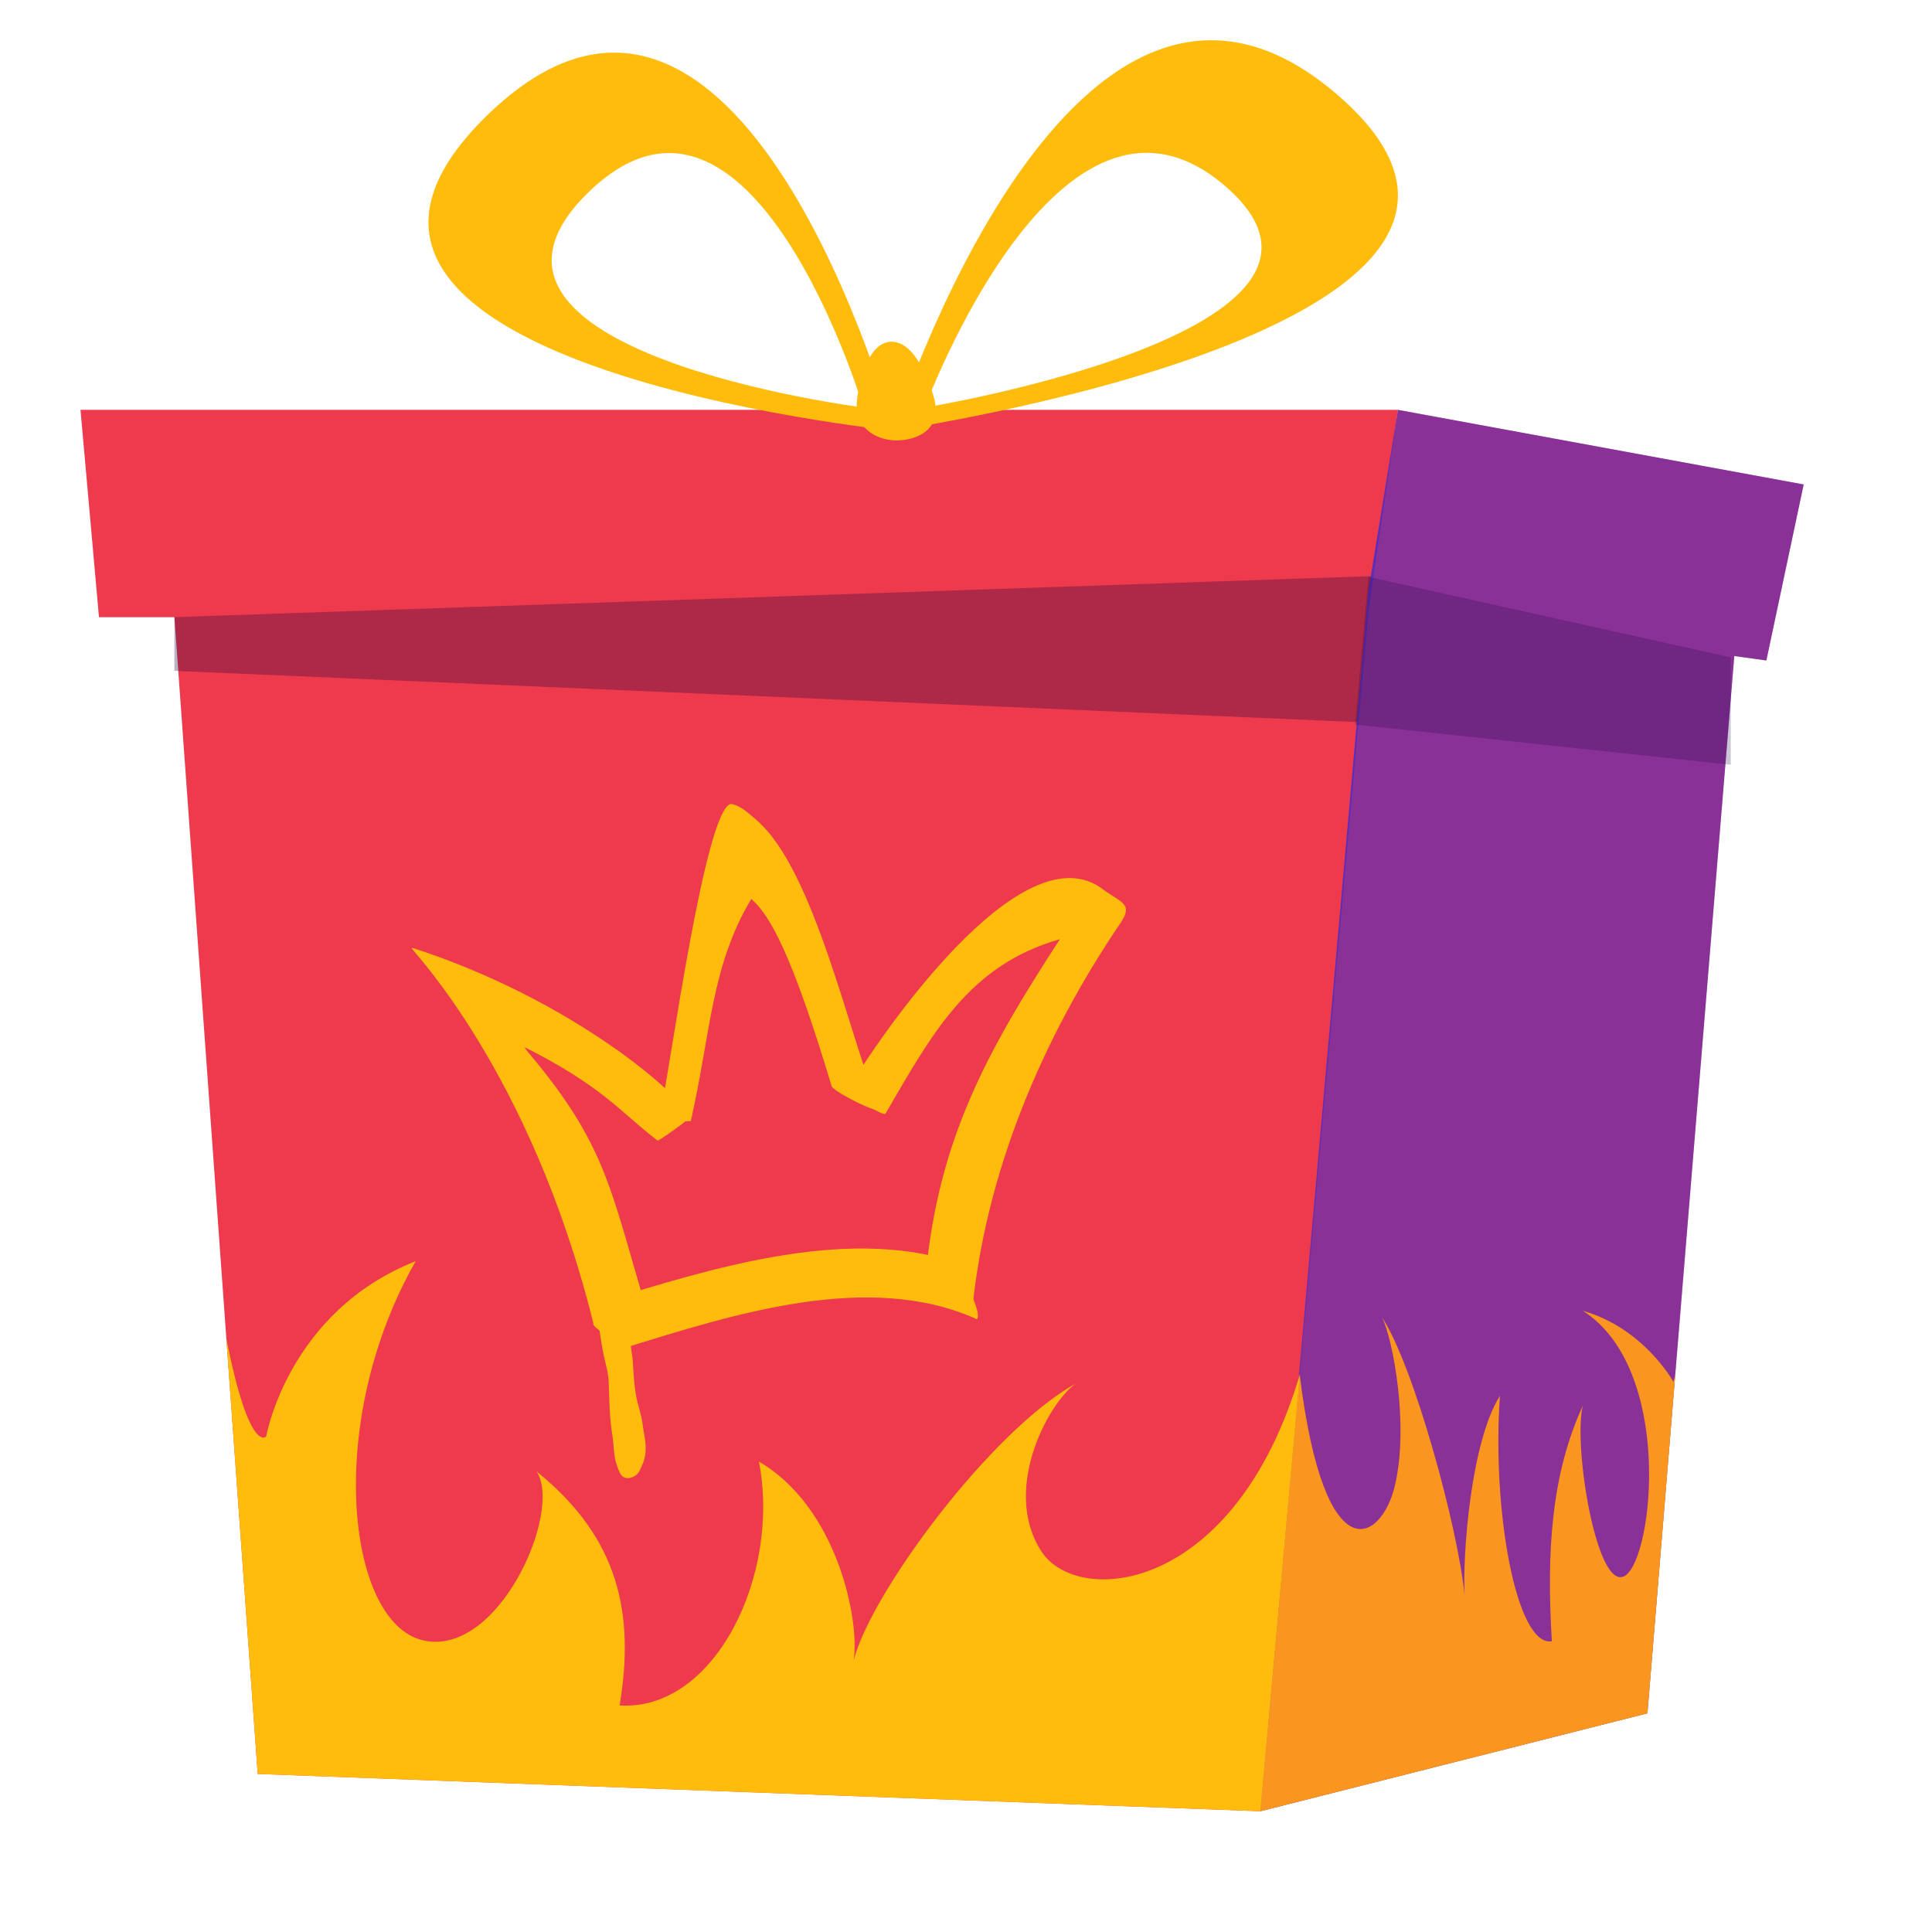
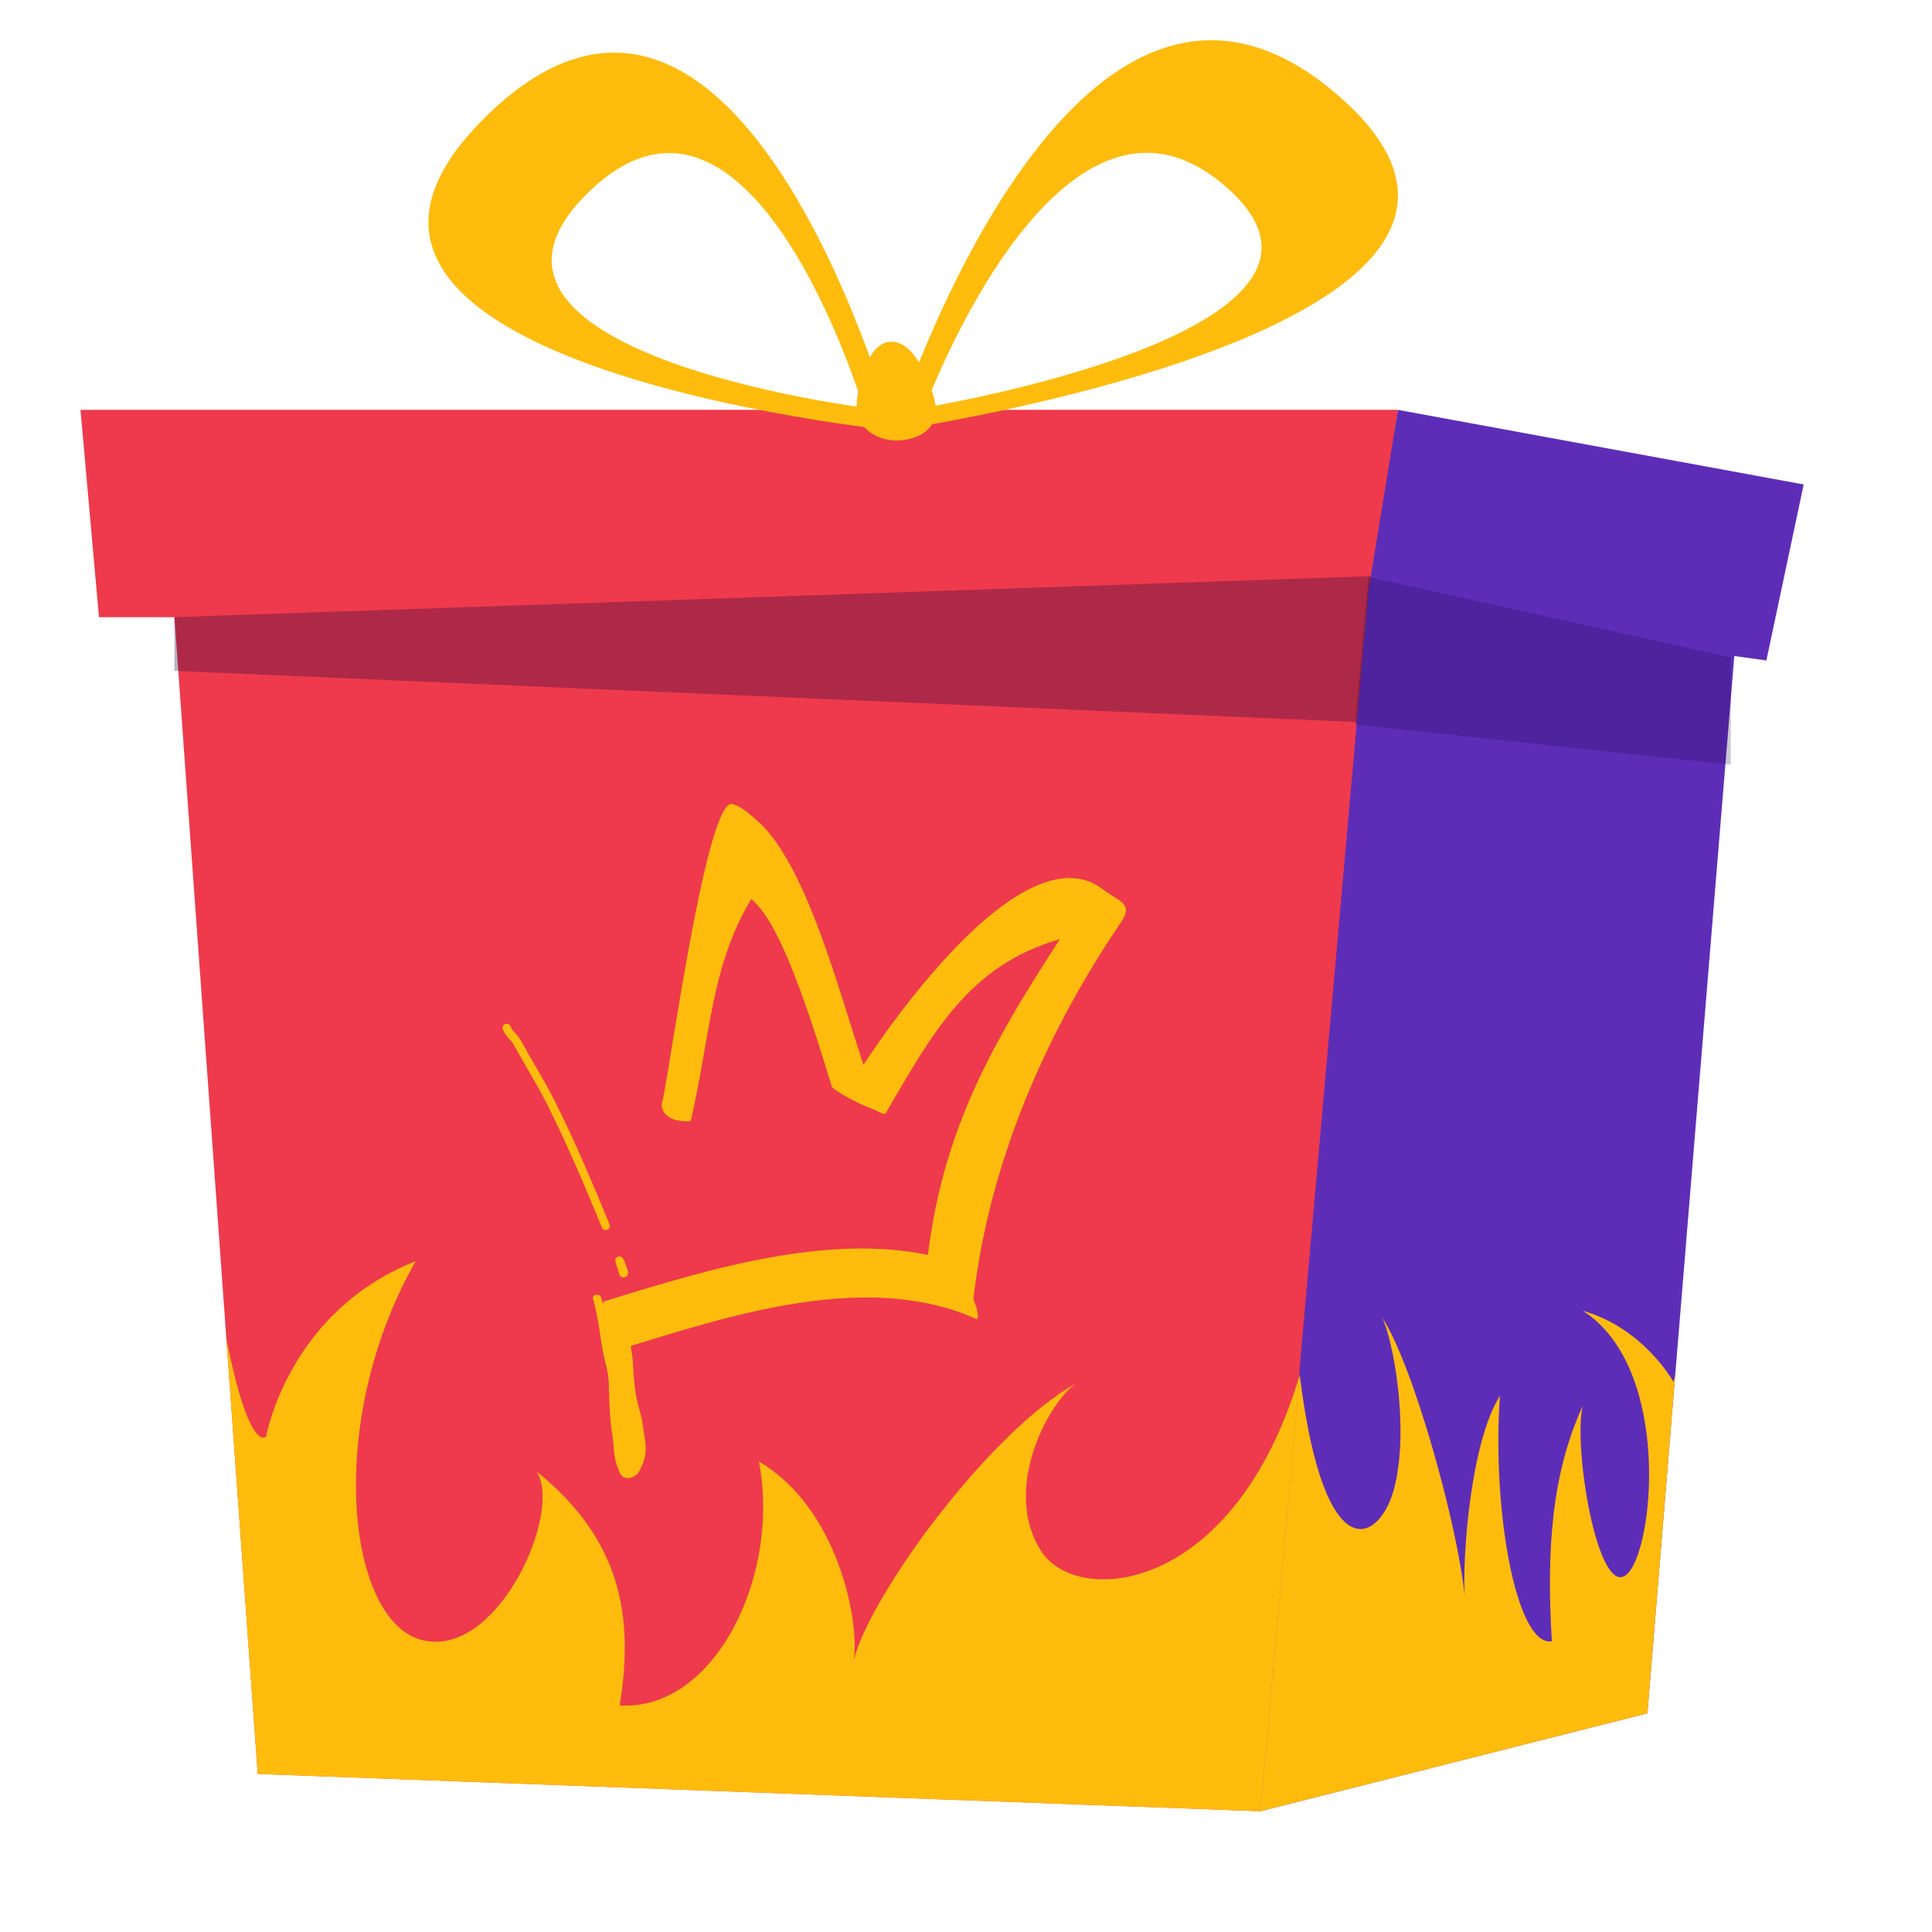
<svg xmlns="http://www.w3.org/2000/svg" width="48" height="48" viewBox="0 0 48 48" fill="none">
  <g clip-path="url(#clip0_380_26786)">
    <path d="M34.732 10.183H2L2.459 15.334H4.333L6.403 44.073L31.314 45L34 15.334L34.732 10.183Z" fill="#EE3A4C" />
    <path d="M33.253 2.377C26.653 -3.363 22.205 10.699 22.205 10.699C22.205 10.699 39.853 8.116 33.253 2.377ZM22.976 10.125C22.976 10.125 26.33 1.049 30.455 4.637C34.581 8.224 22.976 10.125 22.976 10.125Z" fill="#FFBC0D" />
    <path d="M12.089 2.879C5.776 9.048 22.205 10.699 22.205 10.699C22.205 10.699 18.402 -3.291 12.089 2.879ZM14.611 4.786C18.667 0.822 21.451 10.125 21.451 10.125C21.451 10.125 10.556 8.749 14.611 4.786Z" fill="#FFBC0D" />
    <path d="M22.205 8.493C22.499 8.526 22.842 8.798 23.173 9.775C23.505 10.752 22.644 10.967 22.205 10.941C21.765 10.914 21.219 10.636 21.29 9.954C21.362 9.273 21.658 8.43 22.205 8.493Z" fill="#FFBC0D" />
    <path opacity="0.3" d="M4.333 16.667L33.798 17.943L34.126 14.312L4.333 15.333V16.667Z" fill="#190341" />
    <path d="M44.812 12.036L34.732 10.183L34 14.667L31.314 45L40.93 42.567L43.088 16.299L43.885 16.409L44.812 12.036Z" fill="#5E2DB7" />
    <path fill-rule="evenodd" clip-rule="evenodd" d="M41.622 34.142C41.591 34.276 41.576 34.333 41.576 34.333C41.576 34.333 40.848 33 39.323 32.565C41.576 34 41.084 38.663 40.384 39.142C39.684 39.621 39.079 35.938 39.323 34.927C38.555 36.604 38.416 38.494 38.555 40.777C37.67 40.922 37.062 37.502 37.266 34.678C36.536 35.83 36.332 38.669 36.389 39.646C36.225 37.946 35.121 33.921 34.337 32.731C34.6 33.254 35.018 35.411 34.651 36.927C34.321 38.296 32.911 39.162 32.291 34.161L31.314 45L40.93 42.567L41.622 34.142Z" fill="#FFBC0D" />
-     <path opacity="0.3" d="M44.812 12.036L34.732 10.183L34.01 15.107L31.314 45L40.93 42.567L43.088 16.299L43.885 16.409L44.812 12.036Z" fill="#EE3A4C" />
    <path d="M15 32.334C14.94 32.418 15.442 33.575 15.502 33.492C18.193 32.663 21.57 31.558 24.272 32.776C24.431 32.6 23.748 31.358 23.667 31.334C20.934 30.491 17.651 31.518 15 32.334Z" fill="#FFBC0D" />
-     <path d="M10.229 23.557C10.172 23.558 13.166 26.543 14.742 32.874C14.668 32.988 15.568 33.484 15.666 33.333C15.593 33.039 16.085 32.624 16 32.333C15.138 29.4 15 28.333 13 26C15 27 15.448 27.667 16.333 28.333C16.294 28.409 17.163 27.782 17.202 27.708C16.457 26.897 15.578 26.219 14.652 25.628C13.299 24.765 11.824 24.065 10.297 23.566C10.29 23.564 10.271 23.553 10.263 23.555C10.253 23.557 10.24 23.556 10.229 23.557Z" fill="#FFBC0D" />
    <path d="M18.16 19.974C18.155 19.973 18.151 19.974 18.146 19.976C17.51 20.178 16.652 26.512 16.455 27.379C16.398 27.465 16.455 27.903 17.162 27.854C17.663 25.65 17.666 24 18.666 22.334C19.121 22.73 19.666 23.667 20.666 27C20.843 27.198 21.803 27.661 21.857 27.576C21.106 25.796 20.241 21.6 18.787 20.367C18.613 20.22 18.395 20.005 18.16 19.974Z" fill="#FFBC0D" />
    <path d="M21.074 27.06C21.016 27.145 21.941 27.753 22 27.667C23.141 25.716 24.05 23.982 26.333 23.334C24.505 26.142 23.317 28.318 23 31.667C22.942 31.753 24.092 32.697 24.148 32.611C24.478 29.133 25.895 25.794 27.845 22.921C28.158 22.457 27.858 22.427 27.424 22.112C25.386 20.506 21.763 25.88 21.074 27.06Z" fill="#FFBC0D" />
    <path d="M14.832 32.268C14.967 32.713 15.002 33.173 15.093 33.624C15.138 33.846 15.216 34.074 15.223 34.302C15.238 34.745 15.241 35.188 15.315 35.627C15.358 35.884 15.335 36.127 15.438 36.374C15.484 36.484 15.51 36.659 15.707 36.548C15.785 36.504 15.807 36.417 15.843 36.346C16.017 35.996 15.905 35.7 15.86 35.35C15.83 35.115 15.744 34.907 15.702 34.671C15.651 34.388 15.636 34.095 15.619 33.809C15.607 33.606 15.525 33.389 15.598 33.183C15.634 33.079 15.703 33.111 15.781 33.075C15.8 33.066 15.849 32.965 15.85 32.962L14.832 32.268L14.832 32.268Z" fill="#FFBC0D" />
    <path d="M15.615 36.724C15.589 36.726 15.564 36.723 15.54 36.717C15.429 36.686 15.392 36.584 15.363 36.502C15.357 36.486 15.351 36.47 15.345 36.456C15.273 36.28 15.259 36.107 15.245 35.939C15.239 35.855 15.231 35.767 15.217 35.681C15.153 35.295 15.141 34.902 15.129 34.521C15.127 34.455 15.125 34.389 15.123 34.323C15.118 34.17 15.079 34.011 15.042 33.858C15.025 33.788 15.008 33.715 14.993 33.644C14.96 33.476 14.933 33.305 14.908 33.139C14.863 32.852 14.817 32.555 14.732 32.271C14.719 32.227 14.752 32.181 14.807 32.169C14.861 32.157 14.916 32.183 14.93 32.227C15.018 32.52 15.064 32.822 15.109 33.114C15.134 33.278 15.161 33.448 15.194 33.613C15.207 33.681 15.225 33.752 15.241 33.821C15.28 33.981 15.32 34.147 15.326 34.314C15.328 34.38 15.33 34.446 15.332 34.512C15.344 34.888 15.356 35.277 15.418 35.654C15.434 35.746 15.441 35.836 15.448 35.924C15.462 36.088 15.474 36.243 15.538 36.399C15.544 36.415 15.551 36.433 15.557 36.451C15.569 36.483 15.59 36.541 15.608 36.557C15.615 36.555 15.629 36.551 15.654 36.537C15.687 36.518 15.708 36.469 15.729 36.422C15.736 36.404 15.744 36.386 15.752 36.369C15.88 36.108 15.841 35.88 15.795 35.615C15.783 35.545 15.771 35.472 15.761 35.397C15.745 35.269 15.713 35.151 15.679 35.026C15.651 34.924 15.622 34.82 15.603 34.709C15.555 34.441 15.538 34.165 15.523 33.898L15.518 33.825C15.514 33.765 15.505 33.704 15.494 33.639C15.47 33.483 15.444 33.322 15.5 33.16C15.542 33.04 15.634 33.022 15.689 33.011C15.698 33.009 15.707 33.008 15.715 33.005C15.722 32.994 15.735 32.971 15.755 32.93L15.757 32.925C15.78 32.882 15.84 32.862 15.891 32.879C15.943 32.897 15.966 32.946 15.943 32.988C15.888 33.102 15.865 33.127 15.831 33.143C15.792 33.161 15.757 33.168 15.731 33.173C15.722 33.175 15.71 33.177 15.706 33.179C15.706 33.179 15.701 33.185 15.696 33.202C15.651 33.331 15.673 33.468 15.696 33.613C15.707 33.678 15.717 33.746 15.721 33.812L15.726 33.885C15.741 34.149 15.757 34.421 15.804 34.681C15.822 34.785 15.85 34.887 15.877 34.985C15.911 35.109 15.947 35.238 15.964 35.375C15.973 35.447 15.985 35.518 15.997 35.587C16.044 35.864 16.089 36.125 15.941 36.428C15.933 36.443 15.927 36.458 15.92 36.474C15.892 36.539 15.856 36.622 15.768 36.672C15.714 36.703 15.663 36.72 15.615 36.724L15.615 36.724Z" fill="#FFBC0D" />
-     <path d="M23.039 31.889C23.019 31.89 22.998 31.886 22.98 31.875C22.733 31.729 22.341 31.706 21.995 31.685C21.905 31.68 21.82 31.675 21.741 31.668C20.485 31.558 19.172 31.686 17.726 32.059C17.671 32.074 17.615 32.041 17.601 31.986C17.587 31.93 17.62 31.875 17.675 31.86C19.144 31.482 20.48 31.352 21.759 31.463C21.835 31.47 21.918 31.475 22.006 31.48C22.376 31.501 22.794 31.526 23.084 31.697C23.133 31.726 23.149 31.789 23.12 31.838C23.102 31.869 23.071 31.886 23.039 31.888L23.039 31.889Z" fill="#FFBC0D" />
    <path d="M15.056 30.561C15.013 30.564 14.971 30.539 14.954 30.497C14.545 29.504 14.102 28.45 13.599 27.447C13.449 27.148 13.275 26.849 13.107 26.559C12.992 26.36 12.874 26.156 12.763 25.952C12.737 25.904 12.698 25.861 12.656 25.816C12.595 25.749 12.525 25.672 12.492 25.566C12.475 25.512 12.505 25.454 12.56 25.438C12.614 25.421 12.671 25.451 12.688 25.506C12.707 25.567 12.754 25.618 12.808 25.677C12.853 25.727 12.905 25.784 12.943 25.854C13.053 26.055 13.171 26.259 13.285 26.456C13.454 26.748 13.63 27.051 13.783 27.355C14.289 28.364 14.733 29.422 15.144 30.419C15.165 30.472 15.14 30.532 15.088 30.553C15.078 30.558 15.066 30.561 15.056 30.561L15.056 30.561Z" fill="#FFBC0D" />
    <path d="M15.502 31.737C15.482 31.738 15.46 31.733 15.439 31.723C15.415 31.71 15.397 31.688 15.389 31.662C15.389 31.662 15.336 31.491 15.325 31.457C15.322 31.447 15.316 31.43 15.31 31.413C15.287 31.347 15.258 31.264 15.346 31.224C15.388 31.206 15.448 31.213 15.482 31.275C15.515 31.335 15.542 31.403 15.565 31.476C15.567 31.483 15.57 31.492 15.574 31.501C15.601 31.577 15.629 31.655 15.566 31.71C15.548 31.726 15.525 31.735 15.502 31.736L15.502 31.737Z" fill="#FFBC0D" />
-     <path d="M15.714 32.577C15.665 32.581 15.62 32.549 15.608 32.5C15.593 32.445 15.626 32.389 15.681 32.375C15.786 32.348 15.893 32.314 15.997 32.281C16.106 32.247 16.219 32.211 16.332 32.182C16.387 32.168 16.443 32.201 16.457 32.256C16.472 32.311 16.439 32.367 16.383 32.381C16.275 32.409 16.165 32.444 16.059 32.478C15.953 32.511 15.843 32.546 15.733 32.574C15.727 32.576 15.72 32.577 15.714 32.578L15.714 32.577Z" fill="#FFBC0D" />
    <path opacity="0.22" d="M33.667 18L43 19V16.333L34 14.333L33.667 18Z" fill="#190341" />
    <path fill-rule="evenodd" clip-rule="evenodd" d="M32.298 34.135C30.684 39.604 26.778 39.931 25.875 38.547C24.891 37.04 26.012 34.898 26.718 34.378C24.612 35.56 21.65 39.559 21.209 41.248C21.363 40.278 20.816 37.457 18.855 36.312C19.403 39.118 17.771 42.516 15.395 42.372C15.768 40.104 15.395 38.226 13.333 36.559C13.989 37.564 12.364 41.223 10.485 40.747C8.606 40.272 8.067 35.295 10.328 31.333C7.154 32.587 6.613 35.689 6.613 35.689C6.613 35.689 6.196 36.15 5.624 33.255L6.403 44.073L31.314 45L32.298 34.135Z" fill="#FFBC0D" />
  </g>
  <defs>
    <clipPath id="clip0_380_26786">
      <rect width="48" height="48" fill="white" />
    </clipPath>
  </defs>
</svg>